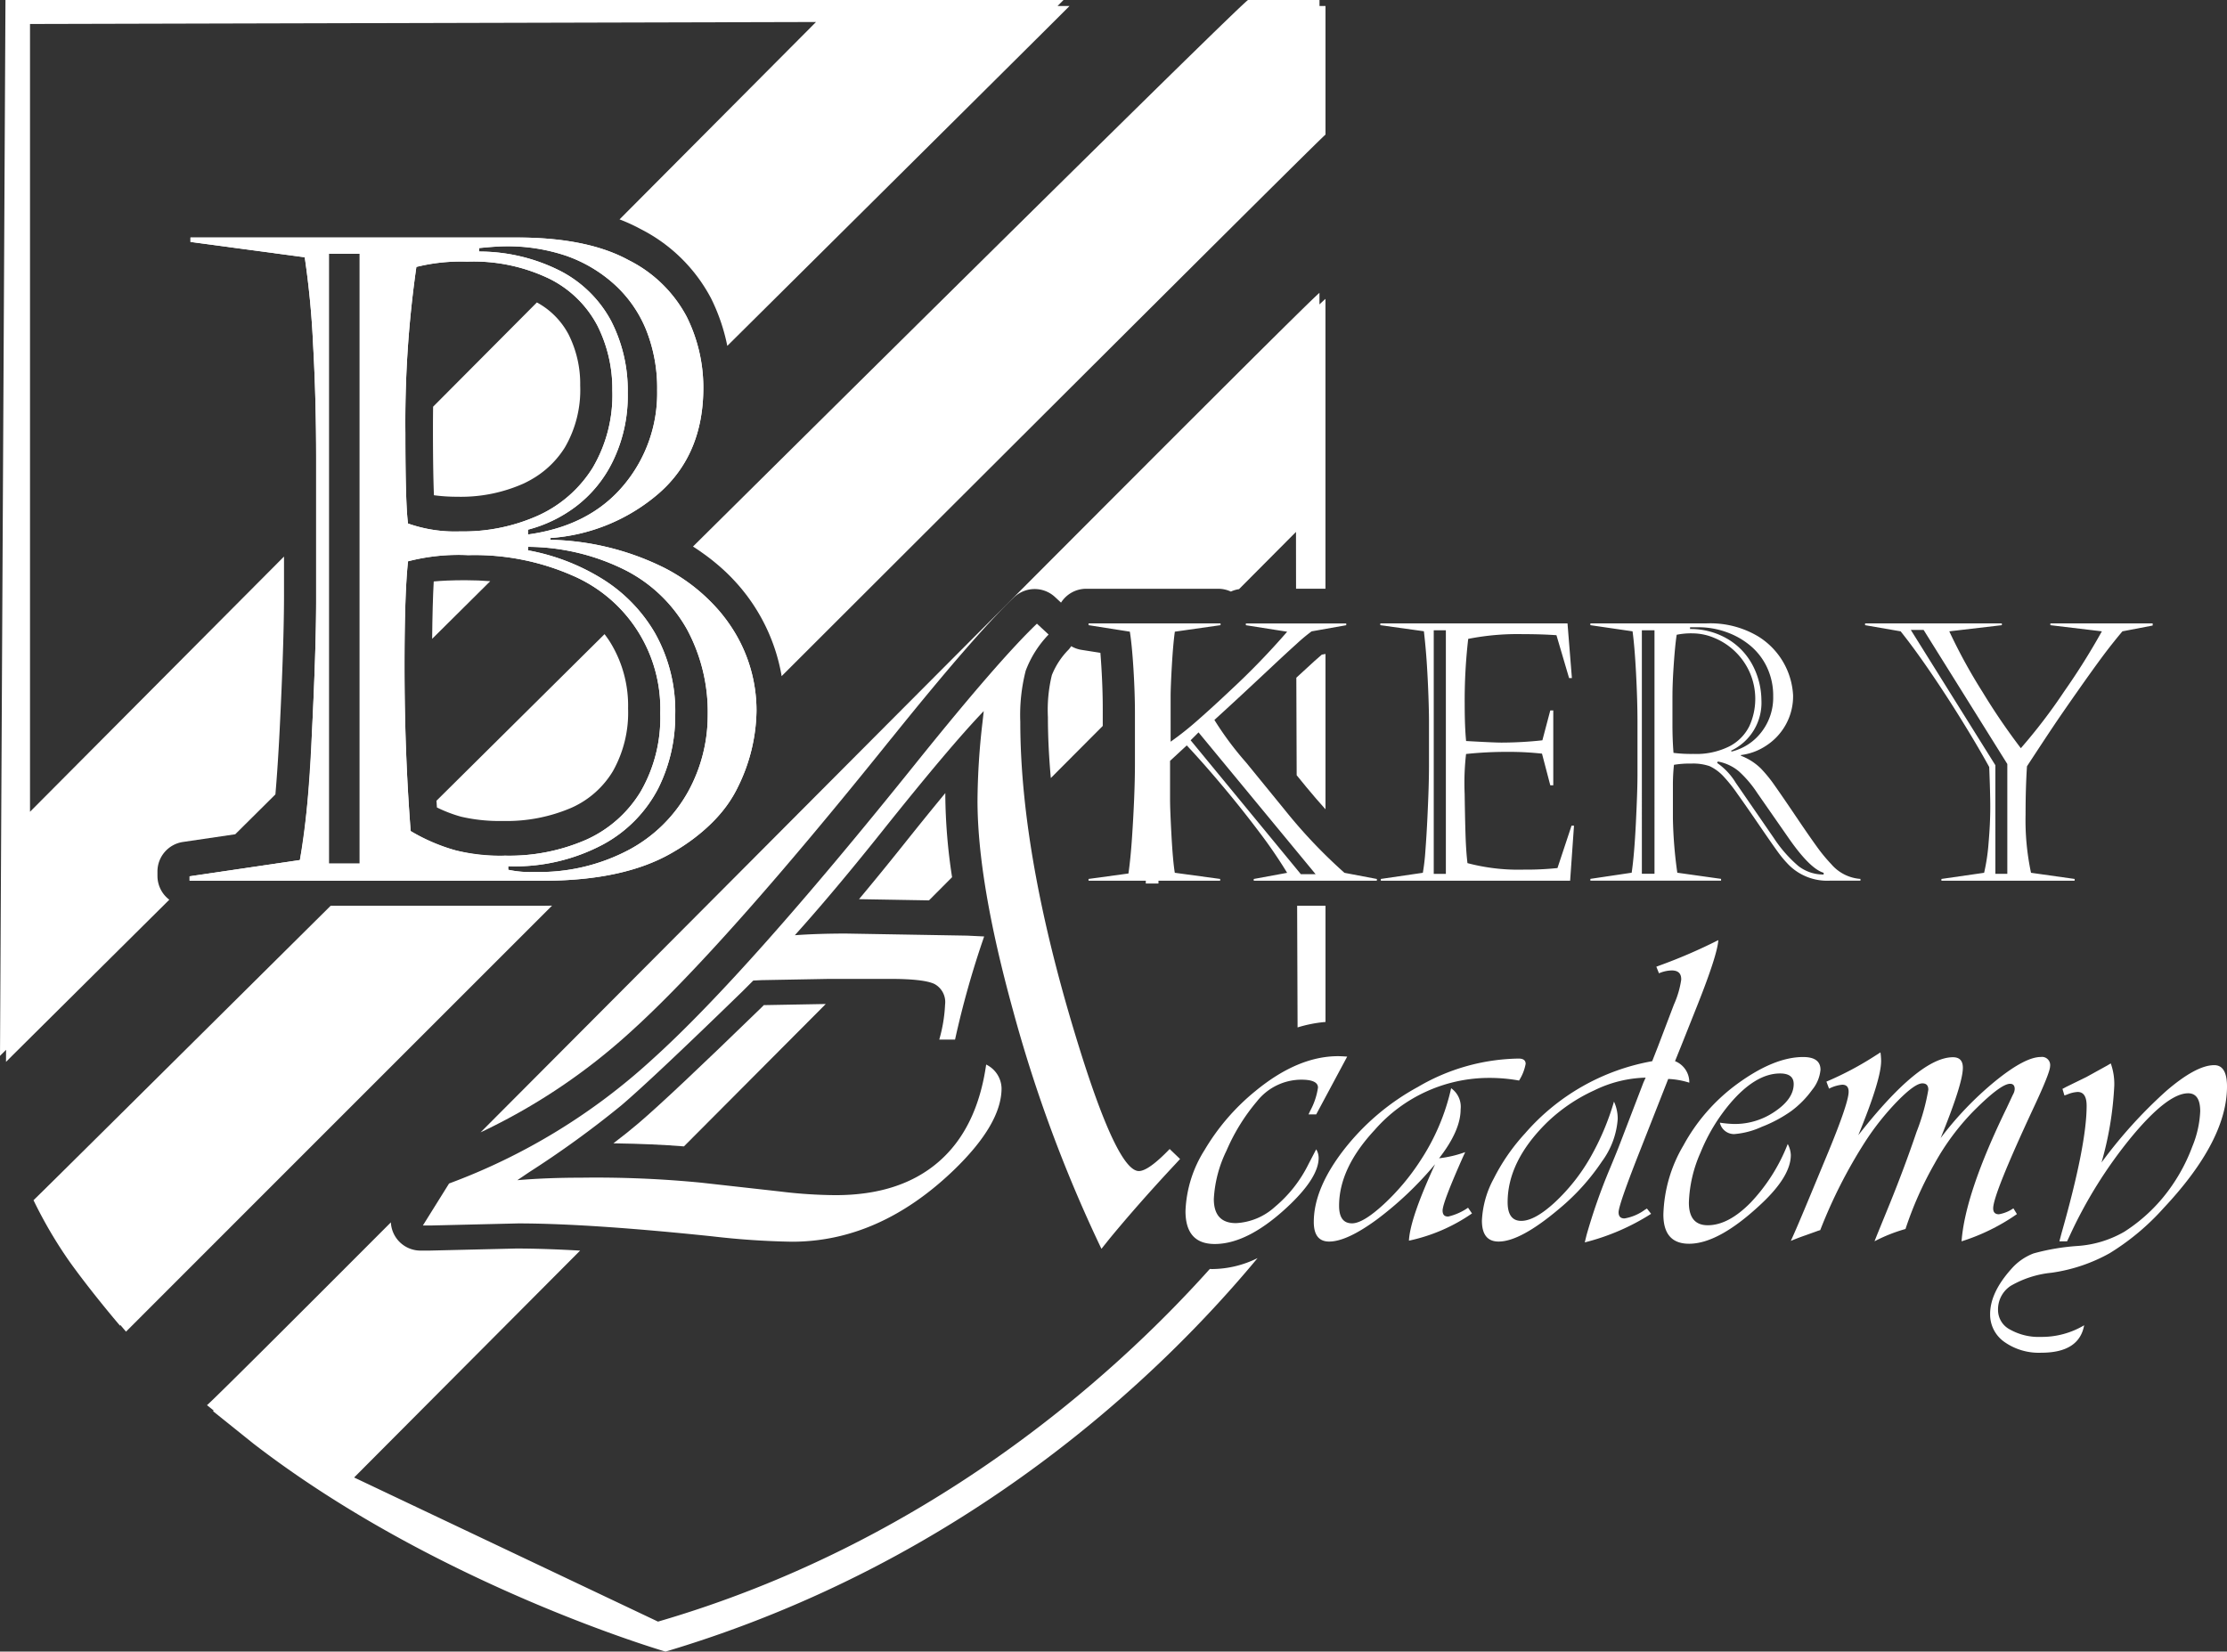
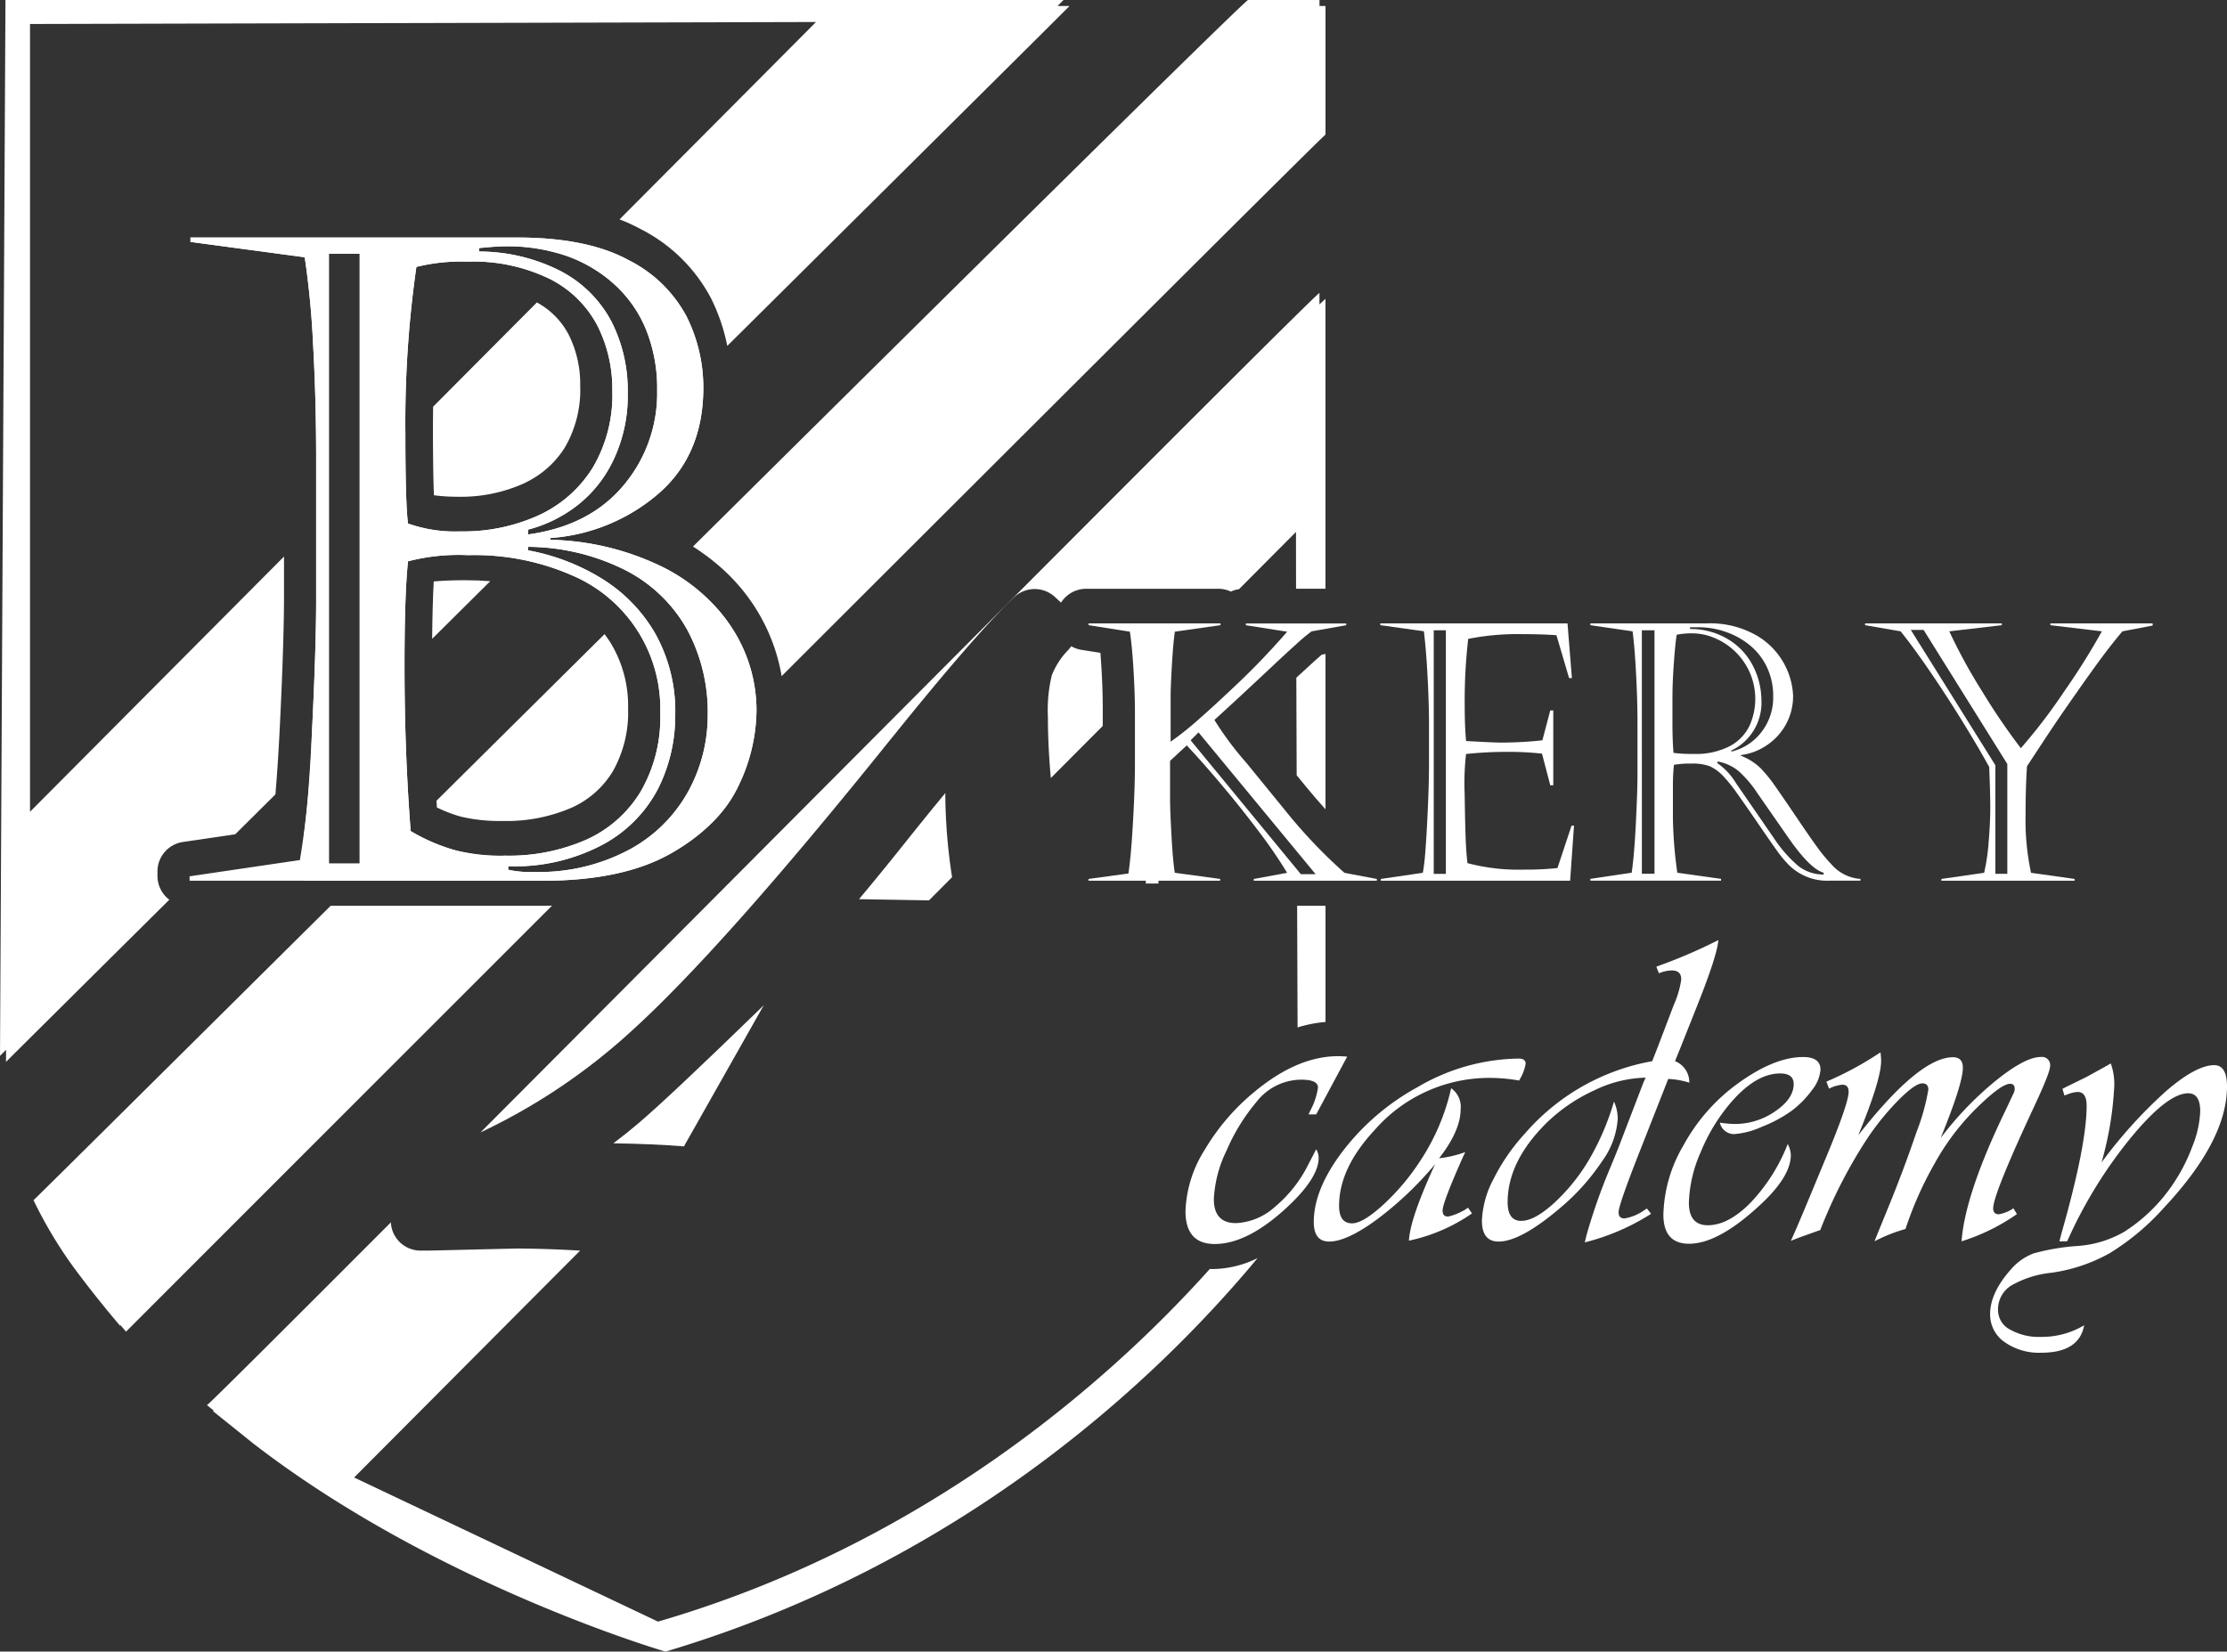
<svg xmlns="http://www.w3.org/2000/svg" id="bakeryacademy_logo" width="282" height="209.193" viewBox="0 0 282 209.193">
  <rect x="0" y="0" width="282" height="209.193" fill="#333333" stroke="none" />
  <defs>
    <clipPath id="clip-path">
      <rect id="Rectangle_1128" data-name="Rectangle 1128" width="282" height="209.193" fill="none" />
    </clipPath>
  </defs>
  <g id="Group_1434" data-name="Group 1434" clip-path="url(#clip-path)">
-     <path id="Path_3554" data-name="Path 3554" d="M247.656,250.633l1.475,1.37a13.433,13.433,0,0,0-2.9,4.583,22.561,22.561,0,0,0-.685,6.48q0,17.912,8.007,42.987,4.477,13.908,7.007,13.908,1.211,0,3.9-2.792l1.317,1.264-.632.685q-4.531,4.847-8.271,9.377l-1.053,1.317a178.139,178.139,0,0,1-11.194-30.186q-4.505-16.33-4.5-26.6a89.164,89.164,0,0,1,.632-9.9l.158-1.422q-4.215,4.373-12.907,15.277-5.427,6.8-9.8,11.748L217,290.09q2.9-.21,6.48-.211l15.33.263,2.16.105a116.047,116.047,0,0,0-3.687,13.065h-2a19.012,19.012,0,0,0,.737-4.425,2.6,2.6,0,0,0-1.37-2.634q-1.37-.632-5.637-.632h-7.639l-8.587.158-1.054.053-1.37,1.37q-11.379,11.063-15.33,14.434a124.8,124.8,0,0,1-11.7,8.481l-1.475,1q3.74-.316,8.06-.316a137.273,137.273,0,0,1,15.224.632l9.9,1.106a60.25,60.25,0,0,0,7.112.474q8.165,0,13.038-4.214t6.032-12.327a3.431,3.431,0,0,1,1.949,3q0,4.531-6.058,10.378-9.43,9.062-20.493,9.061a101.087,101.087,0,0,1-10.114-.685q-15.646-1.633-24.549-1.633l-11.063.263h-1l3.319-5.32a78.223,78.223,0,0,0,25.761-15.751q11.853-10.693,33.452-37.614,10.377-12.905,15.225-17.542" transform="translate(-116.348 -171.634)" fill="#fff" />
    <path id="Path_3555" data-name="Path 3555" d="M496.734,424.468l-3.923,7.318h-.974l.223-.472a8.781,8.781,0,0,0,.974-2.922q0-1-2.115-1a7.19,7.19,0,0,0-5.621,2.754,24.84,24.84,0,0,0-3.853,6.246,15.811,15.811,0,0,0-1.6,6.107q0,3.062,2.811,3.062a7.894,7.894,0,0,0,4.925-2.06,16.649,16.649,0,0,0,4.257-5.425l.723-1.391q.055-.112.251-.473a2.146,2.146,0,0,1,.306,1.085q0,2.393-3.561,5.843-5.259,5.064-9.6,5.064-3.7,0-3.7-4.174a15.494,15.494,0,0,1,2.421-7.735,27.939,27.939,0,0,1,6.427-7.457q5.37-4.424,10.49-4.423.334,0,1.14.055" transform="translate(-326.141 -290.639)" fill="#fff" />
    <path id="Path_3556" data-name="Path 3556" d="M547.34,444.275l.5.724a22.071,22.071,0,0,1-7.986,3.45q.139-2.81,3.311-9.683a43.571,43.571,0,0,1-7.387,7.012q-3.8,2.782-6.024,2.783-1.948,0-1.948-2.477,0-4.2,3.756-9.085A30.175,30.175,0,0,1,541,428.972a25.864,25.864,0,0,1,12.743-3.589q.89,0,.89.668a5.917,5.917,0,0,1-.835,2.115,21.13,21.13,0,0,0-3.673-.334,19.257,19.257,0,0,0-14.608,6.595q-4.507,4.841-4.507,9.6,0,2.226,1.641,2.226,1.391,0,4.006-2.407a28.941,28.941,0,0,0,4.675-5.579,27.57,27.57,0,0,0,3.867-9.126,2.864,2.864,0,0,1,1.2,2.671q0,2.7-2.727,6.2a14.5,14.5,0,0,0,3.31-.779l-.222.472q-2.643,5.928-2.643,6.929,0,.807.751.751a7.365,7.365,0,0,0,2.477-1.113" transform="translate(-361.444 -291.304)" fill="#fff" />
    <path id="Path_3557" data-name="Path 3557" d="M625.276,377.8q-.111,1.836-2.615,8.152l-2.06,5.175-.807,2a2.87,2.87,0,0,1,1.808,2.727,10.218,10.218,0,0,0-2.671-.472l-.194.5-3.59,9.126q-2.5,6.373-2.5,7.263,0,.779.751.779a6.076,6.076,0,0,0,2.56-1.085q.084-.055.278-.168l.529.668a28.551,28.551,0,0,1-8.4,3.618l.223-.918a73.63,73.63,0,0,1,2.922-8.347q.64-1.53,1.169-2.865l3.116-8.124.278-.613a15.6,15.6,0,0,0-6.483,1.6,21.445,21.445,0,0,0-6.093,4.16q-4.9,4.869-4.9,10.017,0,2.365,1.725,2.365,1.7,0,4.243-2.337a24.154,24.154,0,0,0,4.494-5.676,32.793,32.793,0,0,0,3.005-7.095,5.2,5.2,0,0,1,.473,2.2,10.278,10.278,0,0,1-1.99,5.371,28.081,28.081,0,0,1-5.328,5.927q-4.98,4.229-7.763,4.229-2.115,0-2.115-2.644a12.278,12.278,0,0,1,1.489-5.315,25.1,25.1,0,0,1,3.964-5.731,27.755,27.755,0,0,1,16.11-9.155l.752-1.92,2-5.258a11.9,11.9,0,0,0,.918-3.116q.055-1.2-1.2-1.2a4.335,4.335,0,0,0-1.613.362l-.334-.835.445-.167a66.61,66.61,0,0,0,7.4-3.2" transform="translate(-407.689 -258.721)" fill="#fff" />
    <path id="Path_3558" data-name="Path 3558" d="M684,435.783a3.176,3.176,0,0,1,.39,1.39q0,2.671-3.7,6.15-5.4,5.092-9.182,5.091-3.256,0-3.255-3.7a18.114,18.114,0,0,1,2.545-8.765,23.614,23.614,0,0,1,6.524-7.568q4.842-3.617,8.626-3.617,2.2,0,2.2,1.613a4.691,4.691,0,0,1-1.057,2.546,12.248,12.248,0,0,1-2.644,2.684,17.177,17.177,0,0,1-3.742,2,10.224,10.224,0,0,1-3.492.918,1.841,1.841,0,0,1-1.808-1.447,13.907,13.907,0,0,0,1.865.167,8.936,8.936,0,0,0,5.133-1.6q2.352-1.6,2.351-3.464,0-1.336-1.725-1.336-3.089,0-6.316,3.784a23.128,23.128,0,0,0-3.756,6.233,16.87,16.87,0,0,0-1.474,6.344q0,2.866,2.392,2.865,2.616,0,5.44-2.88A22.839,22.839,0,0,0,684,435.783" transform="translate(-457.623 -290.88)" fill="#fff" />
    <path id="Path_3559" data-name="Path 3559" d="M747.639,442.666l.445.723a25.759,25.759,0,0,1-7.012,3.45q.445-6.066,5.7-16.861l.807-1.725a1.567,1.567,0,0,0,.223-.7q0-.668-.585-.668-1.2,0-4.73,3.561a30.683,30.683,0,0,0-4.828,6.539,45.321,45.321,0,0,0-3.687,8.292,20.264,20.264,0,0,0-3.923,1.558l.307-.779,1.669-4.09q1.837-4.535,3.339-8.96a27.064,27.064,0,0,0,1.5-5.369q0-.807-.751-.807-.946,0-3.144,2.239a33.384,33.384,0,0,0-4.09,5.134,62.978,62.978,0,0,0-5.7,11.213c-.241.074-.38.12-.417.139l-1.475.529q-.891.306-1.836.7.667-1.419,2.615-6.122l2.171-5.231q2.448-5.954,2.532-7.43.056-1-.807-1a4.619,4.619,0,0,0-1.67.5l-.334-.89a40.8,40.8,0,0,0,6.233-3.312l.613-.39a8.736,8.736,0,0,1,.083,1.085q0,2.366-2.894,9.405,7.735-9.878,11.992-9.878,1.253,0,1.252,1.335,0,2-2.811,8.9a41.987,41.987,0,0,1,6.943-7.234q3.742-3.033,5.745-3.033a1.033,1.033,0,0,1,1.169,1.168q0,.808-2.115,5.315-5.093,10.935-5.092,12.688,0,.751.723.752a4.659,4.659,0,0,0,1.836-.752" transform="translate(-492.684 -289.611)" fill="#fff" />
    <path id="Path_3560" data-name="Path 3560" d="M814.794,427.324a7.78,7.78,0,0,1,.445,2.81,42.62,42.62,0,0,1-1.615,9.739,59.541,59.541,0,0,1,8.194-9.057q3.8-3.269,6.08-3.269,1.614,0,1.614,2.7,0,6.845-8.013,15.387a30.714,30.714,0,0,1-6.845,5.732,21.1,21.1,0,0,1-7.374,2.476,12.734,12.734,0,0,0-5.174,1.669,3.564,3.564,0,0,0-1.587,3.089,2.78,2.78,0,0,0,1.516,2.434,7.427,7.427,0,0,0,3.937.932,10.461,10.461,0,0,0,5.453-1.474q-.64,3.478-5.425,3.478a7.557,7.557,0,0,1-4.674-1.363,4.231,4.231,0,0,1-1.809-3.534q0-2.727,2.7-5.731a7.046,7.046,0,0,1,2.8-1.949,27.938,27.938,0,0,1,5.579-.945,13.647,13.647,0,0,0,5.926-1.809,21.085,21.085,0,0,0,6.121-5.982,22.314,22.314,0,0,0,2.477-4.8,13.166,13.166,0,0,0,1-4.466q0-2.282-1.53-2.282-2.589,0-7.179,5.537a57.853,57.853,0,0,0-7.9,12.688l-.25.528h-.974l.279-1.057q3.172-11.158,3.171-16.11,0-1.752-1.14-1.753a3.888,3.888,0,0,0-1.28.306c-.093.038-.223.084-.39.139l-.25-.835q.334-.167.417-.223l2.615-1.28,2.671-1.475c.056-.036.2-.12.418-.25" transform="translate(-547.512 -292.633)" fill="#fff" />
    <path id="Path_3561" data-name="Path 3561" d="M76.522,95.439V96l14.354,1.932V95.439Z" transform="translate(-52.402 -65.357)" fill="#fff" />
    <path id="Path_3562" data-name="Path 3562" d="M293.572,257.988a19.146,19.146,0,0,0-3.005-10.322,19.433,19.433,0,0,0-1.757-2.379v25.958a15.854,15.854,0,0,0,2.452-3.685,22.364,22.364,0,0,0,2.31-9.572" transform="translate(-197.778 -167.973)" fill="#fff" />
-     <path id="Path_3563" data-name="Path 3563" d="M90.137,338.95l-13.968,2.059v.557H90.634v-5.681c-.156,1.19-.322,2.216-.5,3.065" transform="translate(-52.161 -230.015)" fill="#fff" />
    <path id="Path_3564" data-name="Path 3564" d="M167.5,137.175a33.958,33.958,0,0,0-14.218-3.45V133.5A23.477,23.477,0,0,0,167,127.854q5.647-4.925,5.649-13.384a20.128,20.128,0,0,0-2.115-9.015,16.823,16.823,0,0,0-7.345-7.15q-5.232-2.866-14.135-2.866H122.06v2.489l.115.015a109.08,109.08,0,0,1,1.057,10.991q.389,6.928.39,14.5v17.919q0,6.177-.557,17.279-.4,8-1.005,12.6v5.681h30.276q10.238,0,16.332-3.533a23.48,23.48,0,0,0,5.95-4.746V142.67a23.708,23.708,0,0,0-7.119-5.5m-23.233-40.4q2.225-.221,3.283-.223a23.2,23.2,0,0,1,7.735,1.2,17.892,17.892,0,0,1,6.037,3.561,15.8,15.8,0,0,1,4.062,5.759A19.9,19.9,0,0,1,166.8,114.8a18.128,18.128,0,0,1-4.313,12.1q-4.313,5.091-12.047,6.149v-.612a17.246,17.246,0,0,0,6.01-2.893,15.875,15.875,0,0,0,4.758-5.815,18.87,18.87,0,0,0,1.865-8.6,19.219,19.219,0,0,0-2.115-9.154A15.22,15.22,0,0,0,154.59,99.7a22.738,22.738,0,0,0-10.322-2.477Zm-7.958,2.393a23.4,23.4,0,0,1,6.455-.668,22.092,22.092,0,0,1,10.462,2.2,13.8,13.8,0,0,1,6.01,5.9,17.778,17.778,0,0,1,1.892,8.208,18.1,18.1,0,0,1-2.5,9.822,15.841,15.841,0,0,1-6.845,6.01,23.1,23.1,0,0,1-9.905,2.031,17.884,17.884,0,0,1-6.622-1q-.334-2.5-.334-11.408a138.555,138.555,0,0,1,1.391-21.09m-7.179,75.57h-3.9V97.5h3.9Zm12.159-1.669a24.9,24.9,0,0,1-5.7-2.449q-.78-10.016-.779-20.923,0-9.182.445-13.244a25.512,25.512,0,0,1,7.624-.779,30.759,30.759,0,0,1,13.216,2.588,18.368,18.368,0,0,1,11.1,17.445,18.7,18.7,0,0,1-2.477,9.905,15.449,15.449,0,0,1-6.872,6.094,24.323,24.323,0,0,1-10.295,2.031,24.968,24.968,0,0,1-6.261-.668m29.438-7.457a18.6,18.6,0,0,1-7.484,7.374,24.2,24.2,0,0,1-12.02,2.81,12.772,12.772,0,0,1-3.283-.278v-.445a23.77,23.77,0,0,0,12.047-2.782,16.921,16.921,0,0,0,6.956-7.095,20.548,20.548,0,0,0,2.143-9.266,20.111,20.111,0,0,0-2.588-10.433,19.755,19.755,0,0,0-6.872-6.956,26.979,26.979,0,0,0-9.182-3.479v-.445a27.783,27.783,0,0,1,12.381,2.977,18.691,18.691,0,0,1,7.763,7.484,22.067,22.067,0,0,1,2.616,10.851,20.009,20.009,0,0,1-2.477,9.683" transform="translate(-83.587 -65.357)" fill="#fff" />
    <path id="Path_3565" data-name="Path 3565" d="M76.169,176.351l13.968-2.059a117.614,117.614,0,0,0,1.5-15.665q.555-11.1.556-17.279V123.43q0-7.567-.39-14.5a109.07,109.07,0,0,0-1.057-10.991L76.28,96v-.557h41.346q8.9,0,14.135,2.866a16.825,16.825,0,0,1,7.345,7.15,20.125,20.125,0,0,1,2.115,9.015q0,8.46-5.649,13.384a23.477,23.477,0,0,1-13.717,5.648v.223a33.957,33.957,0,0,1,14.218,3.45,22.287,22.287,0,0,1,8.876,7.875,19.149,19.149,0,0,1,3.005,10.322,22.357,22.357,0,0,1-2.31,9.571q-2.31,4.9-8.4,8.431t-16.332,3.533H76.169Zm17.64-1.614h3.9V97.5h-3.9Zm17.64-39.065a25.512,25.512,0,0,0-7.624.779q-.446,4.064-.445,13.244,0,10.908.779,20.924a20.968,20.968,0,0,0,11.964,3.116,24.323,24.323,0,0,0,10.295-2.031,15.447,15.447,0,0,0,6.872-6.094,18.7,18.7,0,0,0,2.477-9.905,18.369,18.369,0,0,0-11.1-17.445,30.761,30.761,0,0,0-13.216-2.588M111.338,98.5a23.411,23.411,0,0,0-6.455.668,138.6,138.6,0,0,0-1.391,21.09q0,8.905.334,11.408a17.884,17.884,0,0,0,6.622,1,23.1,23.1,0,0,0,9.905-2.031,15.842,15.842,0,0,0,6.845-6.01,18.1,18.1,0,0,0,2.5-9.822,17.778,17.778,0,0,0-1.892-8.208,13.8,13.8,0,0,0-6.01-5.9,22.092,22.092,0,0,0-10.462-2.2m1.5-1.725v.445A22.738,22.738,0,0,1,123.163,99.7a15.22,15.22,0,0,1,6.372,6.288,19.221,19.221,0,0,1,2.115,9.154,18.869,18.869,0,0,1-1.865,8.6,15.875,15.875,0,0,1-4.758,5.815,17.25,17.25,0,0,1-6.01,2.894v.612q7.734-1.056,12.047-6.149a18.128,18.128,0,0,0,4.313-12.1,19.9,19.9,0,0,0-1.42-7.735,15.8,15.8,0,0,0-4.062-5.759,17.889,17.889,0,0,0-6.037-3.561,23.205,23.205,0,0,0-7.735-1.2q-1.058,0-3.283.223m6.177,37.841v.445a26.979,26.979,0,0,1,9.182,3.479,19.755,19.755,0,0,1,6.872,6.956,20.111,20.111,0,0,1,2.588,10.433,20.548,20.548,0,0,1-2.143,9.266,16.921,16.921,0,0,1-6.956,7.095,23.77,23.77,0,0,1-12.047,2.783v.445a12.772,12.772,0,0,0,3.283.278,24.2,24.2,0,0,0,12.02-2.81,18.6,18.6,0,0,0,7.484-7.374,20.009,20.009,0,0,0,2.477-9.683,22.066,22.066,0,0,0-2.616-10.851,18.688,18.688,0,0,0-7.763-7.484,27.778,27.778,0,0,0-12.381-2.978" transform="translate(-52.161 -65.357)" fill="#fff" />
    <path id="Path_3566" data-name="Path 3566" d="M453.967,282.885v.223H437.3v-.223l5.053-.69q.267-1.847.445-4.452t.278-5.053q.1-2.449.1-4.452v-6.277q0-2.649-.189-5.687t-.456-4.708l-5.231-.824v-.223h16.716v.223l-5.787.824q-.223,1.6-.378,4.3t-.156,3.9V265.5a38.507,38.507,0,0,0,3.406-2.7q1.892-1.657,4.251-3.884a94.523,94.523,0,0,0,7.1-7.345l-5.231-.824v-.223h12.71v.223l-4.385.779a21.583,21.583,0,0,0-1.87,1.558q-1.313,1.181-3.161,2.916t-4.006,3.74q-2.159,2-3.272,3.005a40.591,40.591,0,0,0,4.029,5.409l4.919,6.032a64.954,64.954,0,0,0,7.523,7.924l4.1.779v.223H458.219v-.223l4.229-.779a60.688,60.688,0,0,0-3.55-5.187q-2.192-2.916-4.652-5.843t-4.508-5.108l-2.115,1.959V272.8q0,1.291.178,4.552t.423,4.752Zm-10.217-.6h1.6v-30.9h-1.6Zm7.479-17.963-1,1,13.957,16.961h1.87Zm-7.479,17.963h1.6v-30.9h-1.6Z" transform="translate(-299.461 -171.557)" fill="#fff" />
    <path id="Path_3567" data-name="Path 3567" d="M554.524,250.743v-.223H578.23l.556,6.923h-.356l-1.6-5.431q-1.892-.134-4.252-.134a32.145,32.145,0,0,0-6.922.6,67.832,67.832,0,0,0-.445,8.236q0,2.894.178,4.7,3.517.2,4.474.2a48.147,48.147,0,0,0,5.186-.289l1-3.784h.379v9.482h-.379L575,267.014a37.759,37.759,0,0,0-4.274-.223,48.661,48.661,0,0,0-5.342.267,32.3,32.3,0,0,0-.178,5.053q.044,3.161.111,5.22t.245,3.55a25.211,25.211,0,0,0,7.123.824,38.187,38.187,0,0,0,4.274-.2l1.781-5.364h.312l-.49,6.967H554.591v-.223l5.32-.779a26.62,26.62,0,0,0,.323-2.783q.145-1.869.256-4.2t.156-3.9q.045-1.569.044-2.749v-5.61q0-1.068-.067-3.038t-.2-4.085q-.134-2.115-.379-4.229Zm6.767,31.5h1.536V251.388h-1.536Z" transform="translate(-379.74 -171.557)" fill="#fff" />
    <path id="Path_3568" data-name="Path 3568" d="M644.88,269.842v-6.878q0-2.649-.178-6.066t-.445-5.375l-5.342-.779v-.223h14.625a11.8,11.8,0,0,1,6.644,1.658,9.328,9.328,0,0,1,4.4,7.446,7.4,7.4,0,0,1-.957,3.773,7.5,7.5,0,0,1-2.5,2.638,7.377,7.377,0,0,1-3.15,1.157v.089a7.326,7.326,0,0,1,2.515,1.6,17.433,17.433,0,0,1,1.781,2.192q1,1.415,2.649,3.862t2.649,3.828a20.514,20.514,0,0,0,1.848,2.248,5.353,5.353,0,0,0,3.695,1.87v.223h-3.873a6.89,6.89,0,0,1-5.164-1.959,14.551,14.551,0,0,1-1.5-1.792q-.746-1.035-2.36-3.395t-2.715-3.9a18.991,18.991,0,0,0-1.747-2.182,5.663,5.663,0,0,0-1.747-1.28,6.462,6.462,0,0,0-2.326-.323,11.836,11.836,0,0,0-2.182.156,24.315,24.315,0,0,0-.134,2.671v4.118a55.861,55.861,0,0,0,.557,6.878l5.542.779v.223H638.914v-.223l5.231-.779q.334-2.248.534-6.322t.2-5.943m.556,12.4h1.6V251.389h-1.6Zm3.873-22.571v3.65q0,1.936.134,3.606a17.78,17.78,0,0,0,2.515.133,9.361,9.361,0,0,0,4.6-.979,5.764,5.764,0,0,0,2.493-2.549,8.339,8.339,0,0,0,.022-6.845,8.405,8.405,0,0,0-4.43-4.307,7.172,7.172,0,0,0-2.771-.59,9.007,9.007,0,0,0-2.026.178q-.2,1.291-.367,3.7t-.167,4.007m2.226-8.659v.223a9.183,9.183,0,0,1,5.108,1.48,8.432,8.432,0,0,1,2.994,3.461,9.7,9.7,0,0,1,.935,4.051,6.711,6.711,0,0,1-3.873,6.433l.133.089a6.778,6.778,0,0,0,3.751-2.471,7.112,7.112,0,0,0,1.48-4.519,8.407,8.407,0,0,0-.8-3.706,8.019,8.019,0,0,0-2.17-2.771,9.893,9.893,0,0,0-3.061-1.692,10.454,10.454,0,0,0-3.406-.579Zm5.787,19.7,4.83,7.012a16.726,16.726,0,0,0,3.094,3.528,5.164,5.164,0,0,0,3.205,1.08v-.223q-1.758-.512-4.519-4.518l-3.873-5.565a14.231,14.231,0,0,0-2.337-2.76,5.725,5.725,0,0,0-2.671-1.247l-.089.178a8.273,8.273,0,0,1,2.36,2.515" transform="translate(-437.53 -171.558)" fill="#fff" />
    <path id="Path_3569" data-name="Path 3569" d="M753.789,251.523l-4.5-.779v-.223h17.318v.223l-6.655.779a69.256,69.256,0,0,0,4.207,7.679,81.855,81.855,0,0,0,4.853,7.123,70.013,70.013,0,0,0,5.52-7.234,86.031,86.031,0,0,0,4.741-7.568l-6.522-.779v-.223h12.955v.267l-3.829.735q-1.314,1.558-2.538,3.205t-3.161,4.407q-1.937,2.76-3.049,4.418t-3.339,5.064q-.178,2.738-.178,6.1a31.972,31.972,0,0,0,.69,7.39l5.52.779v.223H758.954v-.223l5.409-.779a25.112,25.112,0,0,0,.568-3.828q.211-2.425.211-4.563,0-1.6-.134-5.008-1.291-2.358-3.283-5.6t-4.107-6.344q-2.115-3.105-3.829-5.242m12,30.718H767.3V268.328l-10.6-16.984H755.08l10.707,17.14Z" transform="translate(-513.118 -171.558)" fill="#fff" />
    <rect id="Rectangle_1127" data-name="Rectangle 1127" width="1.603" height="30.896" transform="translate(145.091 81.011)" fill="#fff" />
    <path id="Path_3570" data-name="Path 3570" d="M197.7,272.188a15.089,15.089,0,0,0,1.924-7.937,15.317,15.317,0,0,0-2.238-8.35c-.23-.369-.479-.725-.743-1.069-7.234,7.172-14.412,14.292-21.281,21.1.019.283.035.57.055.852a17.538,17.538,0,0,0,3.05,1.167,21.421,21.421,0,0,0,5.3.543,20.717,20.717,0,0,0,8.708-1.682,11.642,11.642,0,0,0,5.229-4.629" transform="translate(-120.091 -174.51)" fill="#fff" />
    <path id="Path_3571" data-name="Path 3571" d="M279.43,69.919l.17.12c.328.233.651.469.964.711l0,0c.327.253.644.513.954.776l.119.1c.292.252.578.508.856.769l.035.032q.439.415.852.847l.086.092q.394.415.765.843l.02.023h0l.011.014a23.6,23.6,0,0,1,5.314,11.124c.016.09.027.182.042.273C325,50.3,358.309,17.068,358.49,17.052V.76h-.76V0h-9.051c-1.058.7-34.723,33.982-70.285,69.226l.006,0c.352.224.694.455,1.031.689" transform="translate(-190.645)" fill="#fff" />
    <path id="Path_3572" data-name="Path 3572" d="M79.121,363.922q-.713.017-1.443.018H51.088c-21.216,21.049-36.985,36.7-37.628,37.294a56.366,56.366,0,0,0,4.59,7.819c2.881,4.013,6.362,8.071,6.362,8.071l.064-.065c.435.521.7.825.7.825.118-.125,24.643-24.664,53.95-53.962" transform="translate(-9.217 -249.215)" fill="#fff" />
    <path id="Path_3573" data-name="Path 3573" d="M177.9,233.156c-1.8,0-3.117.067-4.078.158-.106,1.929-.171,4.359-.2,7.267l7.355-7.3q-1.486-.121-3.081-.123" transform="translate(-118.9 -159.666)" fill="#fff" />
    <path id="Path_3574" data-name="Path 3574" d="M177.114,146.152a19.473,19.473,0,0,0,8.3-1.674A13.346,13.346,0,0,0,187,143.6a11.884,11.884,0,0,0,3.661-3.725,14.5,14.5,0,0,0,1.923-7.808,13.927,13.927,0,0,0-1.478-6.487,9.829,9.829,0,0,0-4.006-4.043l-13.141,13.207q-.019,1.368-.02,2.777c0,4.089.054,6.732.125,8.438a21.751,21.751,0,0,0,3.049.19" transform="translate(-119.115 -83.231)" fill="#fff" />
    <path id="Path_3575" data-name="Path 3575" d="M19.938,110.943v-.557a3.783,3.783,0,0,1,3.231-3.742l6.619-.976,5.086-5.049c.2-2.322.382-5.043.538-8.147.366-7.319.552-13.069.552-17.089V70.492L3.8,102.818V3.039l99.531-.251-24.88,25a21.907,21.907,0,0,1,2.68,1.23,20.584,20.584,0,0,1,8.92,8.792,24.244,24.244,0,0,1,2.046,6C116.067,20.022,135.37.85,135.431.76h-1.516c.486-.485.749-.75.756-.76H.692L0,133.737c.007-.008.274-.275.768-.766L.76,134.5c.038-.048,8.287-8.239,20.68-20.542a3.772,3.772,0,0,1-1.5-3.013" fill="#fff" />
-     <path id="Path_3576" data-name="Path 3576" d="M265.477,403.593l-.362.362c-7.718,7.5-12.792,12.279-15.511,14.6q-1.388,1.184-3.174,2.54c3.511.057,6.468.186,8.931.391l17.961-18.036Z" transform="translate(-168.756 -276.283)" fill="#fff" />
+     <path id="Path_3576" data-name="Path 3576" d="M265.477,403.593l-.362.362c-7.718,7.5-12.792,12.279-15.511,14.6q-1.388,1.184-3.174,2.54c3.511.057,6.468.186,8.931.391Z" transform="translate(-168.756 -276.283)" fill="#fff" />
    <path id="Path_3577" data-name="Path 3577" d="M356.036,319.017q0-.165,0-.332-2.429,2.94-5.378,6.64-2.912,3.647-5.55,6.8l8.86.152,2.923-2.936a71.136,71.136,0,0,1-.856-10.325" transform="translate(-236.332 -218.236)" fill="#fff" />
    <path id="Path_3578" data-name="Path 3578" d="M427.936,267.617c0-1.68-.061-3.514-.182-5.452q-.055-.892-.117-1.655l-2.383-.375a3.777,3.777,0,0,1-1.313-.468,3.729,3.729,0,0,1-.33.434,9.694,9.694,0,0,0-2.121,3.232,18.628,18.628,0,0,0-.5,5.311c0,2.456.128,5.037.369,7.725l6.576-6.6Z" transform="translate(-288.296 -177.821)" fill="#fff" />
    <path id="Path_3579" data-name="Path 3579" d="M521.115,363.979l.055,15.409a16.73,16.73,0,0,1,3.536-.691V363.979Z" transform="translate(-356.861 -249.254)" fill="#fff" />
    <path id="Path_3580" data-name="Path 3580" d="M245.067,174.163c7.088-8.815,12.177-14.672,15.56-17.908a3.781,3.781,0,0,1,5.188-.038l.763.709a3.776,3.776,0,0,1,3.19-1.755h16.716a3.77,3.77,0,0,1,1.6.356,3.749,3.749,0,0,1,1.033-.307l7.215-7.251c0,1.486,0,3.989.007,7.2h3.723V118.454c-.109.089-.368.33-.76.7v-1.464c-2.228,1.813-65.221,65.2-106.227,106.334a76.751,76.751,0,0,0,18.952-12.692c7.714-6.96,18.829-19.466,33.035-37.173" transform="translate(-132.222 -80.597)" fill="#fff" />
    <path id="Path_3581" data-name="Path 3581" d="M521.99,279.581q1.3,1.571,2.492,2.894V262.8l-.466.083c-.222.187-.523.449-.927.812-.668.6-1.441,1.311-2.3,2.111l.044,12.354,1.157,1.419" transform="translate(-356.638 -179.968)" fill="#fff" />
    <path id="Path_3582" data-name="Path 3582" d="M210.147,497.1c-12.718,14.2-36.187,34.863-69.875,44.669l-38.48-18.254,28.616-28.737c-3.061-.174-5.766-.264-8.086-.265l-11.017.263h-1.091a3.761,3.761,0,0,1-3.769-3.577c-13.3,13.324-22.465,22.466-23.283,23.154l.849.681-.089.079,5.125,4.115c23.216,17.921,52.172,26.34,52.172,26.34,38.42-11.441,63.021-35.428,74.975-49.844a13.106,13.106,0,0,1-5.717,1.389c-.112,0-.219-.008-.329-.012" transform="translate(-56.95 -336.374)" fill="#fff" />
  </g>
</svg>